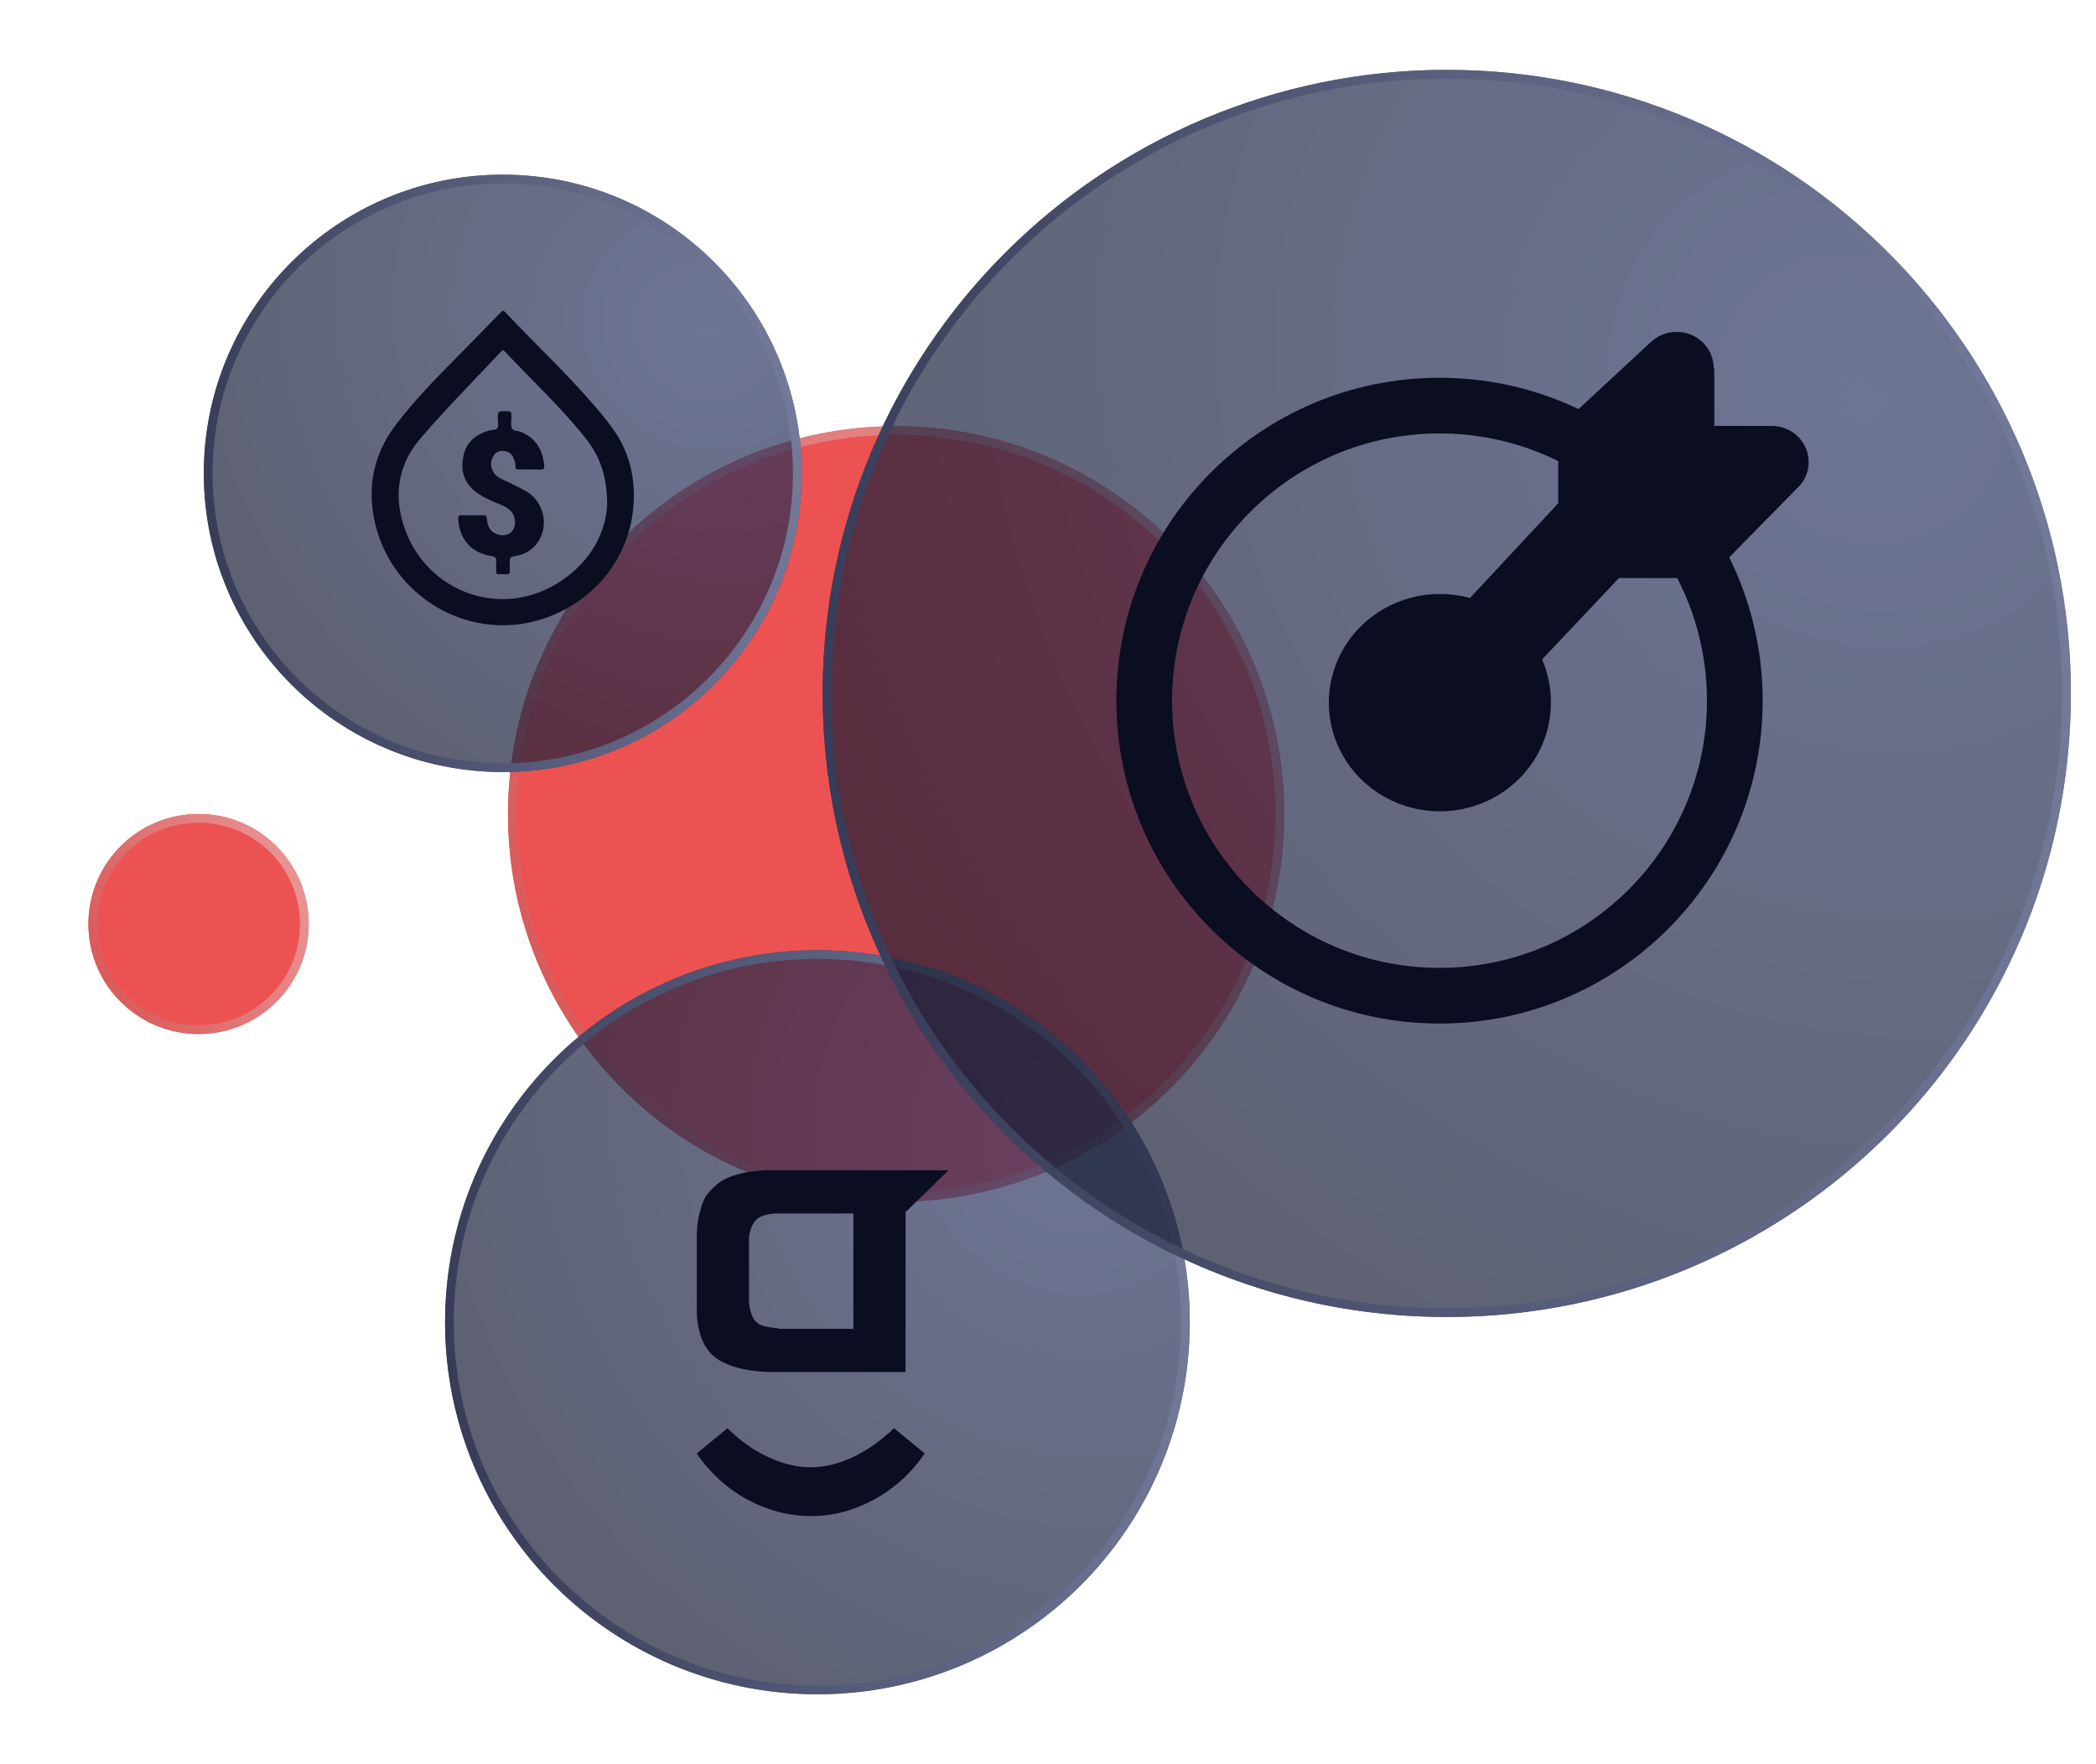
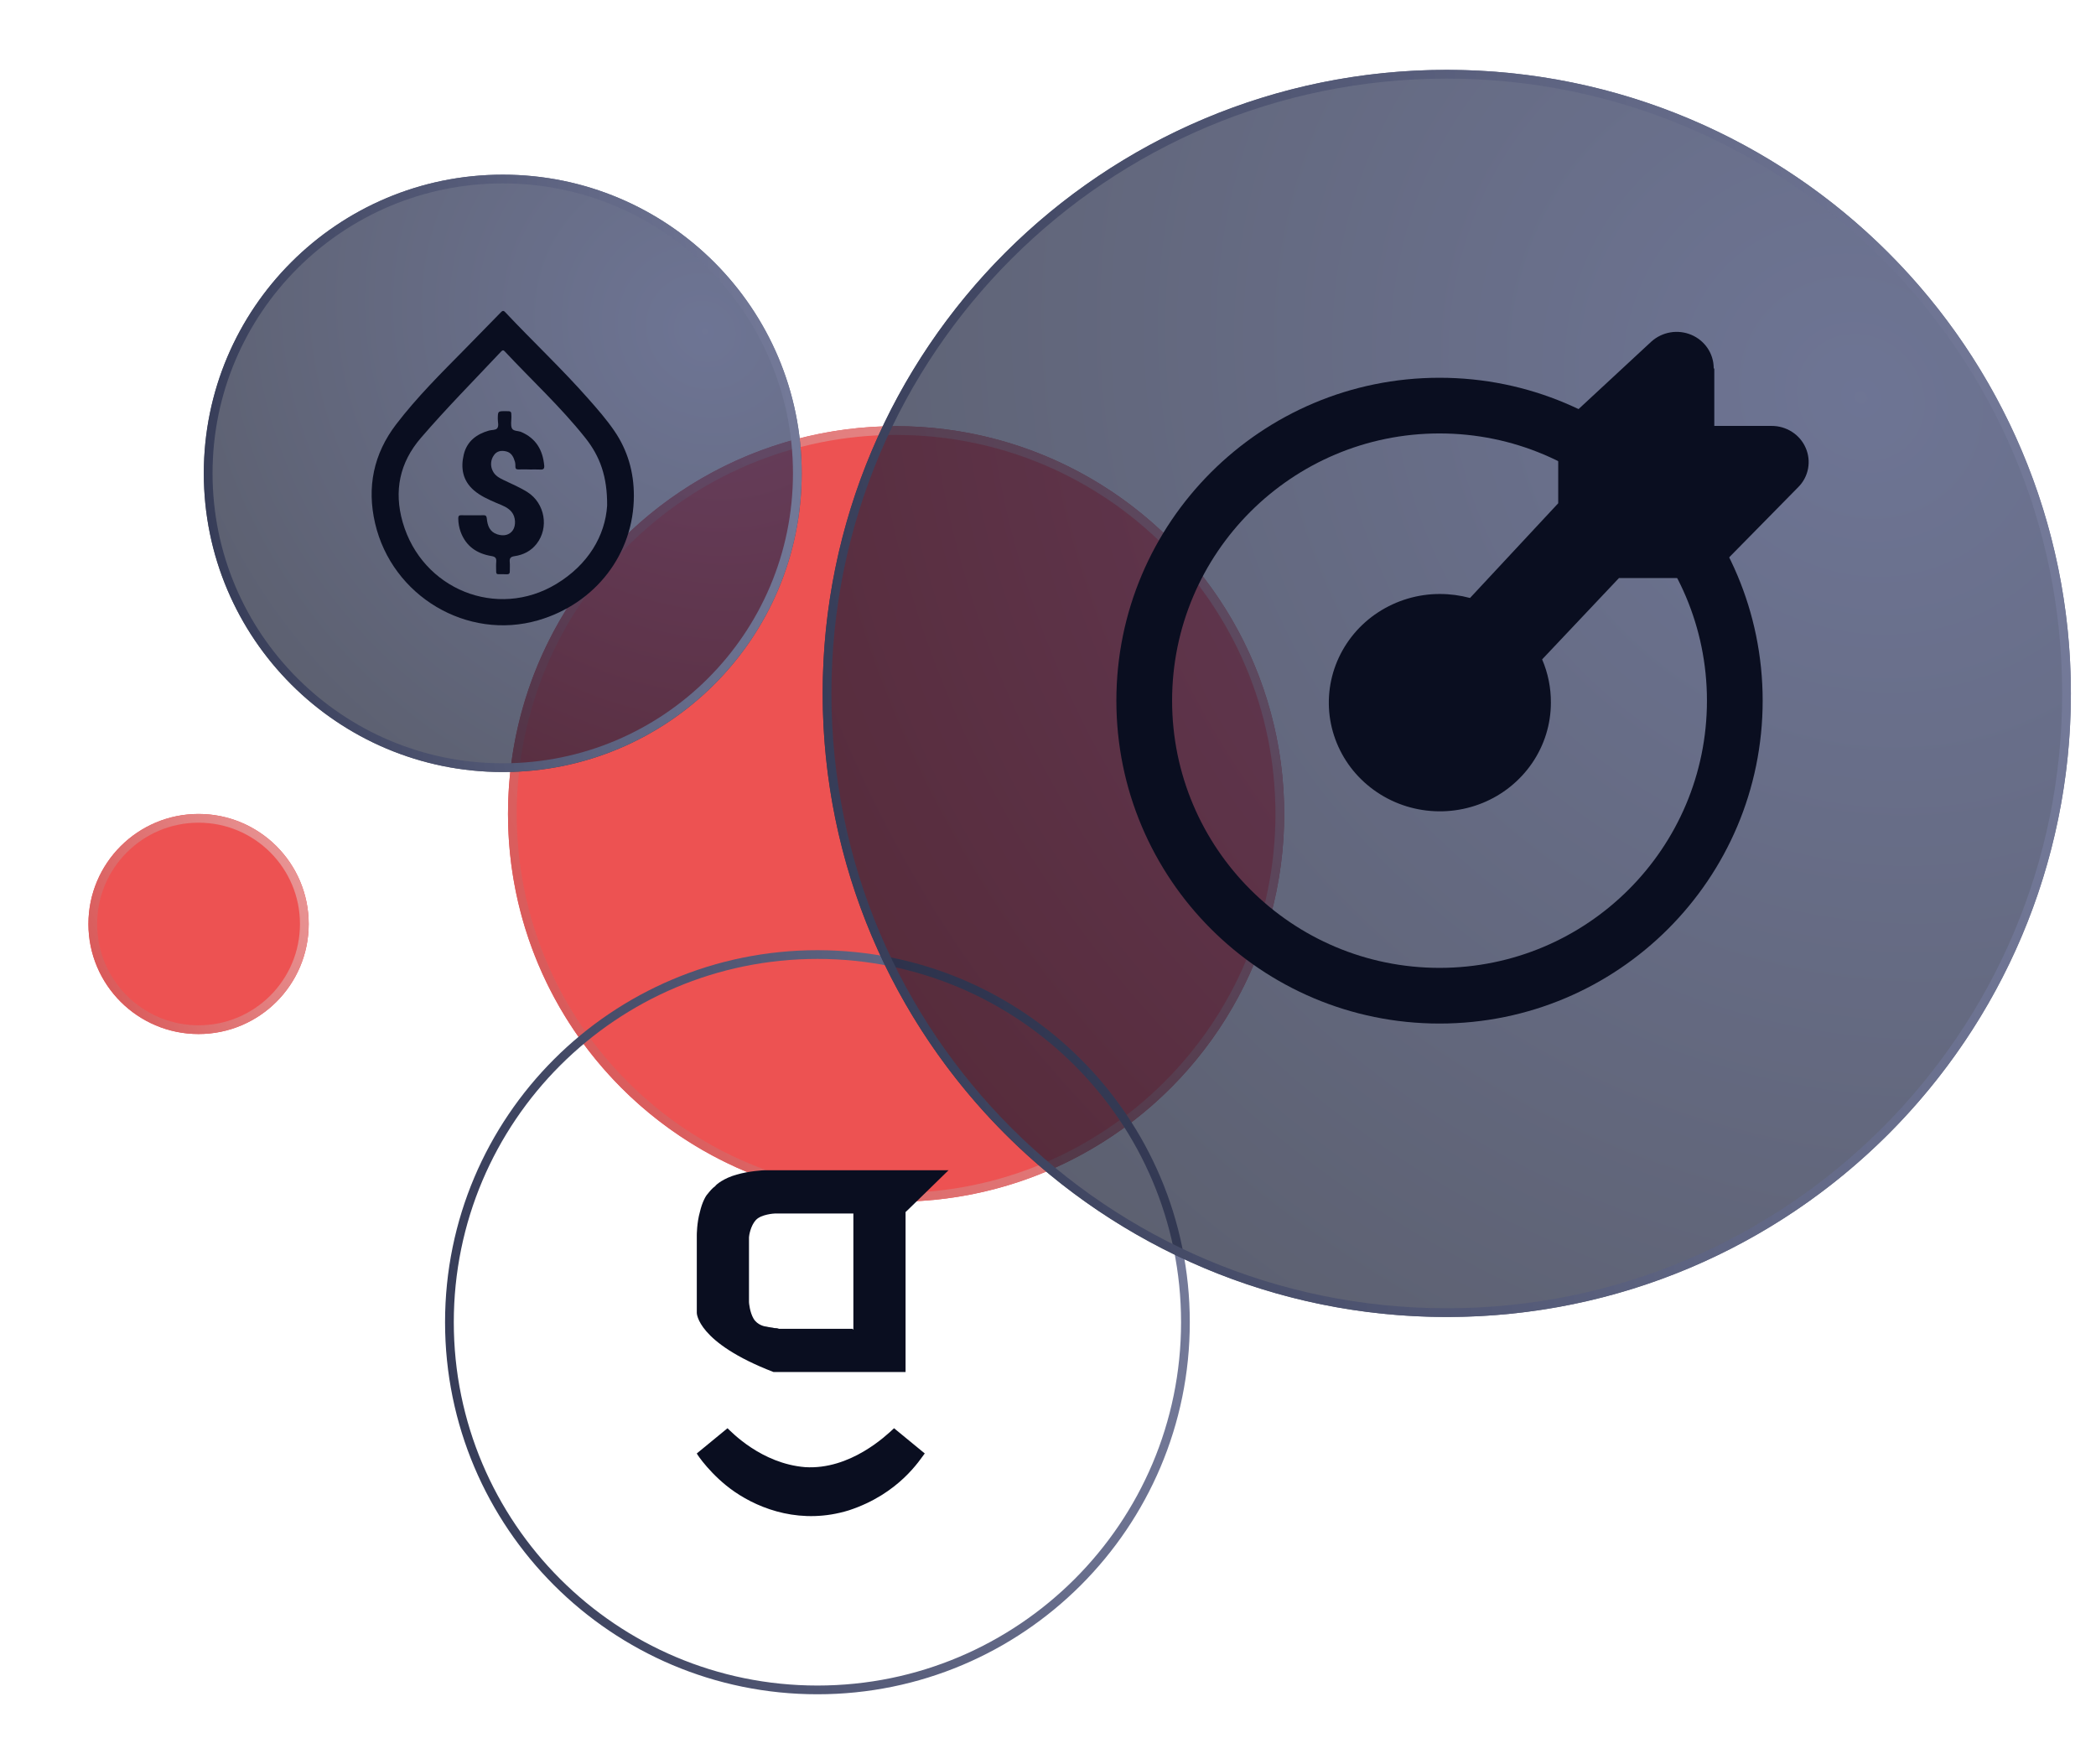
<svg xmlns="http://www.w3.org/2000/svg" width="240" height="202" viewBox="0 0 240 202" fill="none">
  <g filter="url(#filter0_d_1638_705)">
    <ellipse cx="102.607" cy="93.2" rx="44.439" ry="44.4" fill="#ED5252" />
    <path d="M146.546 93.2C146.546 117.445 126.874 137.1 102.607 137.1C78.339 137.1 58.667 117.445 58.667 93.2C58.667 68.955 78.339 49.3 102.607 49.3C126.874 49.3 146.546 68.955 146.546 93.2Z" stroke="url(#paint0_linear_1638_705)" />
  </g>
  <g filter="url(#filter1_d_1638_705)">
    <ellipse cx="22.736" cy="105.8" rx="12.611" ry="12.6" fill="#ED5252" />
    <path d="M34.847 105.8C34.847 112.482 29.425 117.9 22.736 117.9C16.047 117.9 10.625 112.482 10.625 105.8C10.625 99.118 16.047 93.7 22.736 93.7C29.425 93.7 34.847 99.118 34.847 105.8Z" stroke="url(#paint1_linear_1638_705)" />
  </g>
  <g filter="url(#filter2_b_1638_705)">
    <ellipse cx="57.567" cy="54.2" rx="34.23" ry="34.2" fill="url(#paint2_radial_1638_705)" fill-opacity="0.7" />
    <path d="M91.297 54.2C91.297 72.812 76.196 87.9 57.567 87.9C38.938 87.9 23.837 72.812 23.837 54.2C23.837 35.588 38.938 20.5 57.567 20.5C76.196 20.5 91.297 35.588 91.297 54.2Z" stroke="url(#paint3_linear_1638_705)" />
  </g>
  <g filter="url(#filter3_b_1638_705)">
    <path d="M72.58 56.763C72.58 63.407 68.191 69.122 61.621 71.025C53.509 73.377 44.902 68.279 42.952 59.932C41.983 55.778 42.778 51.967 45.359 48.59C47.735 45.481 50.504 42.737 53.239 39.965C54.608 38.579 55.97 37.186 57.325 35.787C57.518 35.592 57.626 35.502 57.861 35.757C61.005 39.102 64.354 42.241 67.391 45.689C68.429 46.866 69.464 48.049 70.353 49.35C71.873 51.576 72.583 54.06 72.58 56.763ZM69.519 57.885C69.542 54.554 68.702 52.254 67.017 50.136C64.201 46.593 60.883 43.536 57.805 40.244C57.609 40.029 57.511 40.115 57.35 40.282C54.275 43.556 51.114 46.744 48.183 50.153C45.758 52.972 45.084 56.221 46.107 59.789C48.315 67.494 56.928 70.964 63.708 66.861C67.349 64.657 69.302 61.338 69.519 57.885Z" fill="#0A0E20" />
    <path d="M60.627 53.752C60.204 53.752 59.779 53.742 59.355 53.752C59.096 53.761 59.005 53.647 59.012 53.396C59.024 53.228 59.009 53.059 58.97 52.896C58.808 52.342 58.577 51.829 57.947 51.683C57.395 51.556 56.881 51.635 56.547 52.135C56.363 52.393 56.255 52.699 56.234 53.017C56.213 53.335 56.279 53.653 56.427 53.934C56.689 54.48 57.195 54.734 57.696 54.98C58.61 55.421 59.547 55.81 60.41 56.36C62.389 57.622 62.896 60.429 61.433 62.284C60.793 63.095 59.915 63.541 58.91 63.684C58.481 63.746 58.32 63.913 58.367 64.353C58.403 64.698 58.367 65.053 58.376 65.401C58.384 65.655 58.287 65.768 58.031 65.758C57.706 65.744 57.38 65.747 57.049 65.745C56.846 65.745 56.813 65.609 56.813 65.445C56.813 65.078 56.786 64.71 56.82 64.345C56.859 63.916 56.733 63.745 56.281 63.672C54.624 63.398 53.355 62.564 52.743 60.891C52.569 60.406 52.478 59.894 52.473 59.377C52.473 59.141 52.508 58.995 52.787 58.997C53.653 59.007 54.52 59.007 55.387 58.997C55.682 58.997 55.721 59.157 55.745 59.404C55.825 60.204 56.081 60.897 56.924 61.178C57.686 61.431 58.355 61.26 58.726 60.709C59.097 60.158 59.042 59.202 58.607 58.648C58.155 58.071 57.485 57.868 56.857 57.596C55.94 57.196 55.022 56.801 54.252 56.133C52.983 55.033 52.734 53.599 53.101 52.053C53.462 50.532 54.561 49.708 55.992 49.301C56.303 49.213 56.733 49.261 56.912 49.063C57.158 48.793 56.991 48.333 56.998 47.956C57.013 47.078 56.998 47.078 57.9 47.078C58.558 47.078 58.556 47.078 58.559 47.748C58.559 48.18 58.453 48.666 58.611 49.03C58.769 49.394 59.326 49.308 59.692 49.468C61.362 50.192 62.148 51.517 62.314 53.297C62.347 53.642 62.245 53.785 61.889 53.766C61.464 53.742 61.038 53.76 60.612 53.76L60.627 53.752Z" fill="#0A0E20" />
  </g>
  <g filter="url(#filter4_b_1638_705)">
-     <ellipse cx="93.599" cy="151.4" rx="42.638" ry="42.6" fill="url(#paint4_radial_1638_705)" fill-opacity="0.7" />
    <path d="M135.736 151.4C135.736 174.651 116.871 193.5 93.599 193.5C70.326 193.5 51.461 174.651 51.461 151.4C51.461 128.149 70.326 109.3 93.599 109.3C116.871 109.3 135.736 128.149 135.736 151.4Z" stroke="url(#paint5_linear_1638_705)" />
  </g>
  <g filter="url(#filter5_b_1638_705)">
-     <path d="M92.178 167.992C87.168 167.58 83.741 163.949 83.302 163.537L79.786 166.425C79.786 166.507 81.456 168.982 84.093 170.797C87.081 172.86 91.826 174.593 97.187 172.942C102.987 171.045 105.36 167.085 105.888 166.425L102.372 163.537C101.493 164.362 97.363 168.322 92.178 167.992ZM97.715 152.234C97.715 152.151 97.715 152.151 97.715 152.234C97.715 147.778 97.715 138.95 97.715 138.95C97.715 138.95 91.475 138.95 90.508 138.95C90.156 138.95 89.717 138.95 89.366 138.95C89.19 138.95 88.926 138.95 88.75 138.95C88.663 138.95 87.168 139.033 86.553 139.693C85.938 140.353 85.762 141.508 85.762 141.673C85.762 141.838 85.762 142.086 85.762 142.251C85.762 142.333 85.762 146.376 85.762 148.273C85.762 148.521 85.762 148.851 85.762 149.098C85.762 149.181 85.85 150.254 86.29 150.996C86.729 151.739 87.608 151.904 87.784 151.904C88.047 151.986 88.399 151.986 88.663 152.069C88.838 152.069 89.014 152.069 89.19 152.151C89.366 152.151 89.893 152.151 89.981 152.151C92.09 152.151 94.199 152.151 96.308 152.151C96.748 152.151 97.187 152.151 97.627 152.151C97.627 152.234 97.715 152.234 97.715 152.234ZM108.612 134C108.612 134 108.524 134.083 108.436 134.165C108.173 134.413 104.394 138.125 103.954 138.538C103.866 138.62 103.778 138.703 103.691 138.785V138.868C103.691 138.868 103.691 148.191 103.691 152.729C103.691 154.131 103.691 157.019 103.691 157.102C103.691 157.102 93.848 157.102 89.102 157.102C88.926 157.102 88.75 157.102 88.575 157.102C88.399 157.102 83.917 157.184 81.72 155.286C79.786 153.719 79.786 150.336 79.786 150.336C79.786 150.336 79.786 149.593 79.786 149.264C79.786 148.686 79.786 143.736 79.786 141.838C79.786 141.673 79.786 141.591 79.786 141.425C79.786 141.425 79.786 140.023 80.138 138.785C80.401 137.63 80.841 136.888 81.017 136.723C81.28 136.393 81.544 136.063 81.896 135.815C81.984 135.65 82.862 134.908 84.356 134.495C85.762 134.083 87.432 134 87.52 134C88.047 134 88.487 134 89.014 134C93.584 134 98.154 134 102.724 134C104.569 134 108.612 134 108.612 134Z" fill="#0A0E20" />
+     <path d="M92.178 167.992C87.168 167.58 83.741 163.949 83.302 163.537L79.786 166.425C79.786 166.507 81.456 168.982 84.093 170.797C87.081 172.86 91.826 174.593 97.187 172.942C102.987 171.045 105.36 167.085 105.888 166.425L102.372 163.537C101.493 164.362 97.363 168.322 92.178 167.992ZM97.715 152.234C97.715 152.151 97.715 152.151 97.715 152.234C97.715 147.778 97.715 138.95 97.715 138.95C97.715 138.95 91.475 138.95 90.508 138.95C90.156 138.95 89.717 138.95 89.366 138.95C89.19 138.95 88.926 138.95 88.75 138.95C88.663 138.95 87.168 139.033 86.553 139.693C85.938 140.353 85.762 141.508 85.762 141.673C85.762 141.838 85.762 142.086 85.762 142.251C85.762 142.333 85.762 146.376 85.762 148.273C85.762 148.521 85.762 148.851 85.762 149.098C85.762 149.181 85.85 150.254 86.29 150.996C86.729 151.739 87.608 151.904 87.784 151.904C88.047 151.986 88.399 151.986 88.663 152.069C88.838 152.069 89.014 152.069 89.19 152.151C89.366 152.151 89.893 152.151 89.981 152.151C92.09 152.151 94.199 152.151 96.308 152.151C96.748 152.151 97.187 152.151 97.627 152.151C97.627 152.234 97.715 152.234 97.715 152.234ZM108.612 134C108.612 134 108.524 134.083 108.436 134.165C108.173 134.413 104.394 138.125 103.954 138.538C103.866 138.62 103.778 138.703 103.691 138.785V138.868C103.691 138.868 103.691 148.191 103.691 152.729C103.691 154.131 103.691 157.019 103.691 157.102C103.691 157.102 93.848 157.102 89.102 157.102C88.926 157.102 88.75 157.102 88.575 157.102C79.786 153.719 79.786 150.336 79.786 150.336C79.786 150.336 79.786 149.593 79.786 149.264C79.786 148.686 79.786 143.736 79.786 141.838C79.786 141.673 79.786 141.591 79.786 141.425C79.786 141.425 79.786 140.023 80.138 138.785C80.401 137.63 80.841 136.888 81.017 136.723C81.28 136.393 81.544 136.063 81.896 135.815C81.984 135.65 82.862 134.908 84.356 134.495C85.762 134.083 87.432 134 87.52 134C88.047 134 88.487 134 89.014 134C93.584 134 98.154 134 102.724 134C104.569 134 108.612 134 108.612 134Z" fill="#0A0E20" />
  </g>
  <g filter="url(#filter6_b_1638_705)">
    <ellipse cx="165.662" cy="79.4" rx="71.463" ry="71.4" fill="url(#paint6_radial_1638_705)" fill-opacity="0.7" />
    <path d="M236.625 79.4C236.625 118.557 204.854 150.3 165.662 150.3C126.47 150.3 94.699 118.557 94.699 79.4C94.699 40.243 126.47 8.5 165.662 8.5C204.854 8.5 236.625 40.243 236.625 79.4Z" stroke="url(#paint7_linear_1638_705)" />
  </g>
  <g filter="url(#filter7_b_1638_705)">
    <path fill-rule="evenodd" clip-rule="evenodd" d="M127.829 80.228C127.829 59.808 144.395 43.255 164.831 43.255C185.266 43.255 201.832 59.808 201.832 80.228C201.832 100.647 185.266 117.2 164.834 117.2H164.831C144.395 117.2 127.829 100.647 127.829 80.228ZM164.831 49.631C147.919 49.631 134.21 63.33 134.21 80.228C134.21 97.126 147.919 110.824 164.831 110.824H164.834C181.742 110.824 195.452 97.126 195.452 80.228C195.452 63.33 181.742 49.631 164.831 49.631Z" fill="#0A0E20" />
    <path fill-rule="evenodd" clip-rule="evenodd" d="M196.293 42.261V48.77H202.851C203.681 48.765 204.495 49.001 205.193 49.449C205.887 49.891 206.43 50.529 206.757 51.28C207.085 52.028 207.18 52.858 207.028 53.66C206.877 54.463 206.486 55.201 205.907 55.777L196.925 64.908C196.528 65.317 196.053 65.641 195.527 65.861C195.001 66.081 194.436 66.192 193.866 66.189H185.377L176.58 75.502C177.253 77.069 177.593 78.753 177.582 80.455C177.582 82.918 176.838 85.323 175.441 87.368C174.033 89.424 172.048 91.019 169.736 91.953C167.407 92.895 164.853 93.141 162.387 92.66C159.931 92.184 157.669 90.999 155.88 89.253C154.108 87.525 152.896 85.307 152.399 82.884C151.908 80.469 152.161 77.962 153.123 75.693C154.094 73.409 155.724 71.467 157.804 70.112C159.905 68.741 162.359 68.011 164.868 68.013C166.034 68.013 167.197 68.169 168.322 68.471L178.422 57.625V50.777C178.423 50.21 178.542 49.649 178.771 49.131C179 48.612 179.335 48.147 179.755 47.764L189.086 39.113C189.697 38.563 190.451 38.198 191.261 38.061C192.072 37.924 192.904 38.02 193.662 38.338C194.417 38.657 195.063 39.187 195.518 39.857C195.974 40.529 196.218 41.317 196.225 42.126L196.293 42.261Z" fill="#0A0E20" />
  </g>
  <defs>
    <filter id="filter0_d_1638_705" x="48.167" y="38.8" width="108.878" height="108.8" filterUnits="userSpaceOnUse" color-interpolation-filters="sRGB">
      <feFlood flood-opacity="0" result="BackgroundImageFix" />
      <feColorMatrix in="SourceAlpha" type="matrix" values="0 0 0 0 0 0 0 0 0 0 0 0 0 0 0 0 0 0 127 0" result="hardAlpha" />
      <feOffset />
      <feGaussianBlur stdDeviation="5" />
      <feComposite in2="hardAlpha" operator="out" />
      <feColorMatrix type="matrix" values="0 0 0 0 0.929 0 0 0 0 0.321 0 0 0 0 0.321 0 0 0 0.32 0" />
      <feBlend mode="normal" in2="BackgroundImageFix" result="effect1_dropShadow_1638_705" />
      <feBlend mode="normal" in="SourceGraphic" in2="effect1_dropShadow_1638_705" result="shape" />
    </filter>
    <filter id="filter1_d_1638_705" x="0.125" y="83.2" width="45.222" height="45.2" filterUnits="userSpaceOnUse" color-interpolation-filters="sRGB">
      <feFlood flood-opacity="0" result="BackgroundImageFix" />
      <feColorMatrix in="SourceAlpha" type="matrix" values="0 0 0 0 0 0 0 0 0 0 0 0 0 0 0 0 0 0 127 0" result="hardAlpha" />
      <feOffset />
      <feGaussianBlur stdDeviation="5" />
      <feComposite in2="hardAlpha" operator="out" />
      <feColorMatrix type="matrix" values="0 0 0 0 0.929 0 0 0 0 0.321 0 0 0 0 0.321 0 0 0 0.32 0" />
      <feBlend mode="normal" in2="BackgroundImageFix" result="effect1_dropShadow_1638_705" />
      <feBlend mode="normal" in="SourceGraphic" in2="effect1_dropShadow_1638_705" result="shape" />
    </filter>
    <filter id="filter2_b_1638_705" x="-12.663" y="-16" width="140.46" height="140.4" filterUnits="userSpaceOnUse" color-interpolation-filters="sRGB">
      <feFlood flood-opacity="0" result="BackgroundImageFix" />
      <feGaussianBlur in="BackgroundImageFix" stdDeviation="18" />
      <feComposite in2="SourceAlpha" operator="in" result="effect1_backgroundBlur_1638_705" />
      <feBlend mode="normal" in="SourceGraphic" in2="effect1_backgroundBlur_1638_705" result="shape" />
    </filter>
    <filter id="filter3_b_1638_705" x="30.554" y="23.6" width="54.026" height="60" filterUnits="userSpaceOnUse" color-interpolation-filters="sRGB">
      <feFlood flood-opacity="0" result="BackgroundImageFix" />
      <feGaussianBlur in="BackgroundImageFix" stdDeviation="6" />
      <feComposite in2="SourceAlpha" operator="in" result="effect1_backgroundBlur_1638_705" />
      <feBlend mode="normal" in="SourceGraphic" in2="effect1_backgroundBlur_1638_705" result="shape" />
    </filter>
    <filter id="filter4_b_1638_705" x="14.961" y="72.8" width="157.275" height="157.2" filterUnits="userSpaceOnUse" color-interpolation-filters="sRGB">
      <feFlood flood-opacity="0" result="BackgroundImageFix" />
      <feGaussianBlur in="BackgroundImageFix" stdDeviation="18" />
      <feComposite in2="SourceAlpha" operator="in" result="effect1_backgroundBlur_1638_705" />
      <feBlend mode="normal" in="SourceGraphic" in2="effect1_backgroundBlur_1638_705" result="shape" />
    </filter>
    <filter id="filter5_b_1638_705" x="67.786" y="122" width="52.825" height="63.6" filterUnits="userSpaceOnUse" color-interpolation-filters="sRGB">
      <feFlood flood-opacity="0" result="BackgroundImageFix" />
      <feGaussianBlur in="BackgroundImageFix" stdDeviation="6" />
      <feComposite in2="SourceAlpha" operator="in" result="effect1_backgroundBlur_1638_705" />
      <feBlend mode="normal" in="SourceGraphic" in2="effect1_backgroundBlur_1638_705" result="shape" />
    </filter>
    <filter id="filter6_b_1638_705" x="58.199" y="-28" width="214.926" height="214.8" filterUnits="userSpaceOnUse" color-interpolation-filters="sRGB">
      <feFlood flood-opacity="0" result="BackgroundImageFix" />
      <feGaussianBlur in="BackgroundImageFix" stdDeviation="18" />
      <feComposite in2="SourceAlpha" operator="in" result="effect1_backgroundBlur_1638_705" />
      <feBlend mode="normal" in="SourceGraphic" in2="effect1_backgroundBlur_1638_705" result="shape" />
    </filter>
    <filter id="filter7_b_1638_705" x="115.829" y="26" width="103.27" height="103.2" filterUnits="userSpaceOnUse" color-interpolation-filters="sRGB">
      <feFlood flood-opacity="0" result="BackgroundImageFix" />
      <feGaussianBlur in="BackgroundImageFix" stdDeviation="6" />
      <feComposite in2="SourceAlpha" operator="in" result="effect1_backgroundBlur_1638_705" />
      <feBlend mode="normal" in="SourceGraphic" in2="effect1_backgroundBlur_1638_705" result="shape" />
    </filter>
    <linearGradient id="paint0_linear_1638_705" x1="43.288" y1="134.457" x2="277.297" y2="26.676" gradientUnits="userSpaceOnUse">
      <stop stop-color="#D54A4A" />
      <stop offset="1" stop-color="#FFEDED" />
    </linearGradient>
    <linearGradient id="paint1_linear_1638_705" x1="5.903" y1="117.508" x2="72.31" y2="86.921" gradientUnits="userSpaceOnUse">
      <stop stop-color="#D54A4A" />
      <stop offset="1" stop-color="#FFEDED" />
    </linearGradient>
    <radialGradient id="paint2_radial_1638_705" cx="0" cy="0" r="1" gradientUnits="userSpaceOnUse" gradientTransform="translate(80.521 37.819) rotate(132.144) scale(68.218 74.702)">
      <stop stop-color="#303A67" />
      <stop offset="1" stop-color="#151A2F" />
    </radialGradient>
    <linearGradient id="paint3_linear_1638_705" x1="7.681" y1="129.228" x2="99.887" y2="117.15" gradientUnits="userSpaceOnUse">
      <stop stop-color="#212741" />
      <stop offset="1" stop-color="#737998" />
    </linearGradient>
    <radialGradient id="paint4_radial_1638_705" cx="0" cy="0" r="1" gradientUnits="userSpaceOnUse" gradientTransform="translate(122.191 130.996) rotate(132.144) scale(84.974 93.05)">
      <stop stop-color="#303A67" />
      <stop offset="1" stop-color="#151A2F" />
    </radialGradient>
    <linearGradient id="paint5_linear_1638_705" x1="31.46" y1="244.856" x2="146.313" y2="229.811" gradientUnits="userSpaceOnUse">
      <stop stop-color="#212741" />
      <stop offset="1" stop-color="#737998" />
    </linearGradient>
    <radialGradient id="paint6_radial_1638_705" cx="0" cy="0" r="1" gradientUnits="userSpaceOnUse" gradientTransform="translate(213.584 45.201) rotate(132.144) scale(142.421 155.957)">
      <stop stop-color="#303A67" />
      <stop offset="1" stop-color="#151A2F" />
    </radialGradient>
    <linearGradient id="paint7_linear_1638_705" x1="61.514" y1="236.037" x2="254.015" y2="210.821" gradientUnits="userSpaceOnUse">
      <stop stop-color="#212741" />
      <stop offset="1" stop-color="#737998" />
    </linearGradient>
  </defs>
</svg>